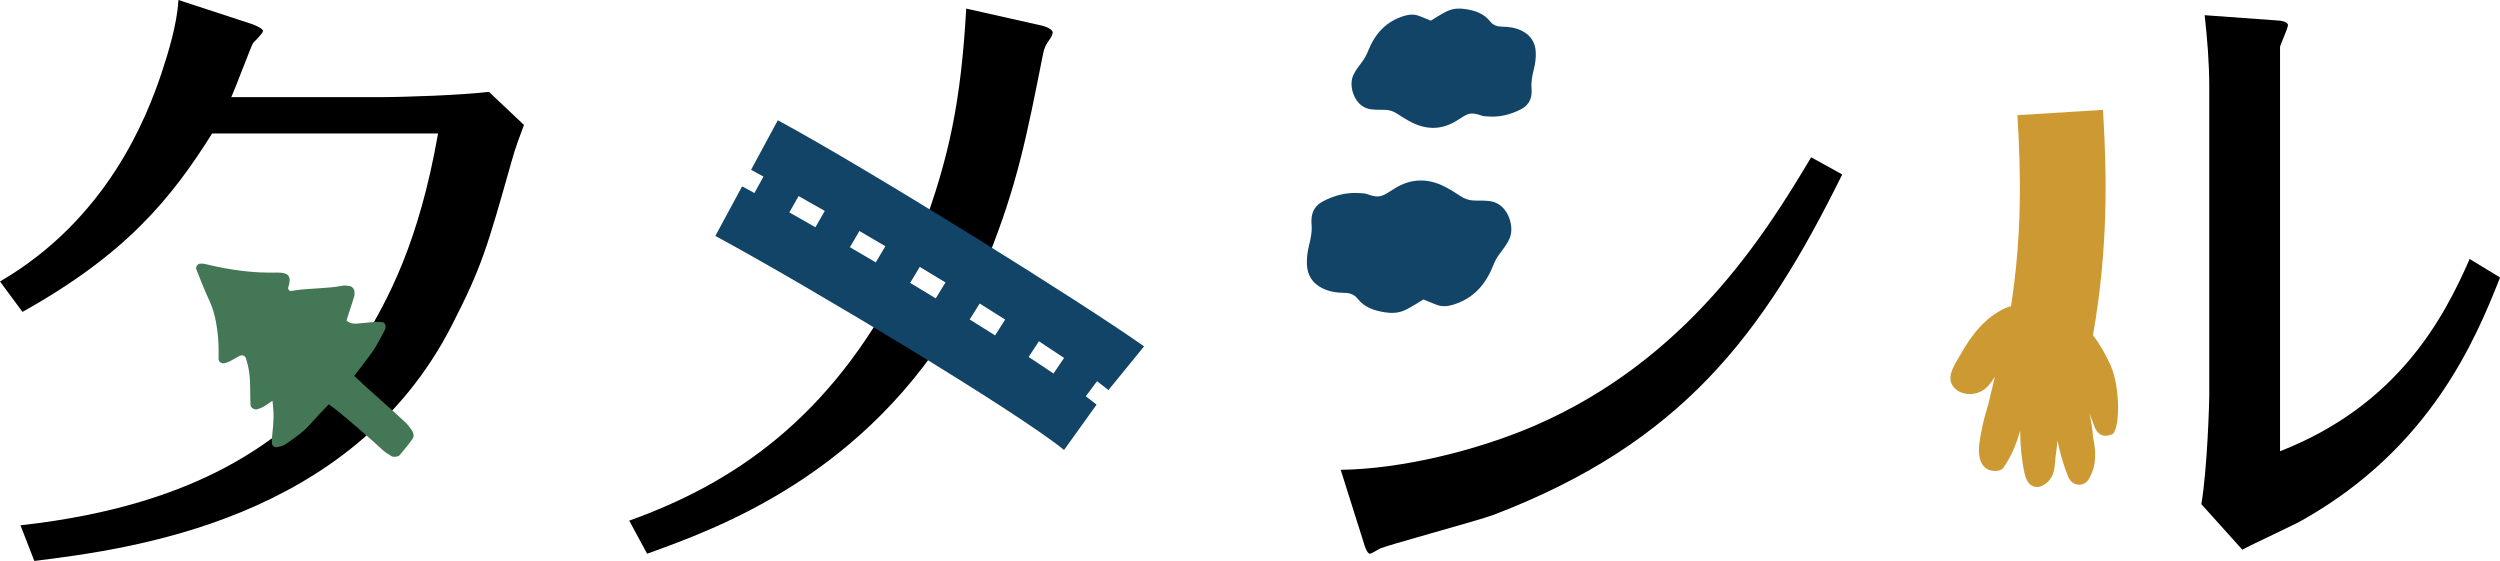
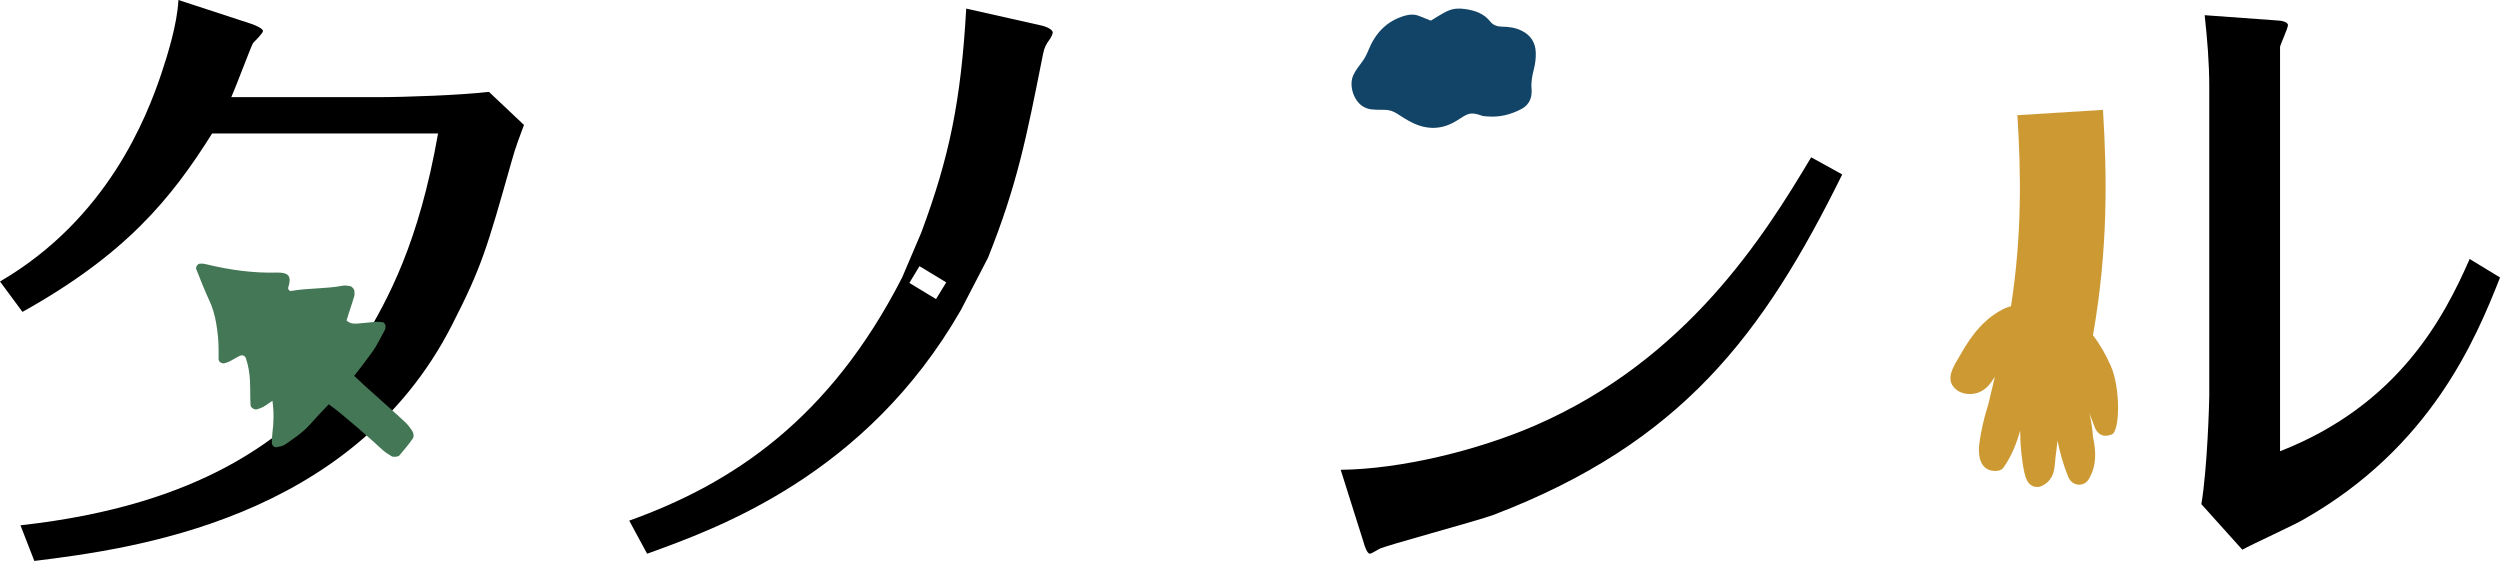
<svg xmlns="http://www.w3.org/2000/svg" id="_レイヤー_2" data-name="レイヤー 2" viewBox="0 0 511.81 114.84">
  <defs>
    <style>
      .cls-1 {
        fill: #475;
      }

      .cls-1, .cls-2, .cls-3, .cls-4 {
        stroke-width: 0px;
      }

      .cls-2 {
        fill: #c93;
      }

      .cls-3 {
        fill: #000;
      }

      .cls-4 {
        fill: #146;
      }
    </style>
  </defs>
  <g id="_レイヤー_1-2" data-name="レイヤー 1">
    <g>
      <g>
        <path class="cls-4" d="M292.93,4.23c.51-.32.99-.63,1.48-.92.7-.4,1.39-.84,2.13-1.14,1.09-.45,2.21-.5,3.4-.32,2.01.3,3.82.88,5.14,2.55.62.79,1.49,1.05,2.46,1.06,1.4.01,2.74.21,4.03.85,1.86.93,2.77,2.45,2.84,4.43.04,1.14-.1,2.32-.39,3.43-.35,1.36-.61,2.7-.46,4.11.02.23,0,.46,0,.69-.06,1.53-.8,2.66-2.11,3.36-2.19,1.15-4.53,1.73-7.03,1.5-.35-.03-.71-.03-1.03-.14-2.51-.91-2.93-.39-5.13.99-3,1.89-6.1,1.96-9.24.38-1.03-.52-2.01-1.14-2.97-1.77-.8-.53-1.65-.81-2.61-.81-.93,0-1.86,0-2.77-.1-.55-.07-1.13-.28-1.61-.57-1.96-1.19-2.97-4.37-1.99-6.45.44-.93,1.08-1.78,1.71-2.6.57-.74.98-1.52,1.33-2.39,1.39-3.5,3.73-6.07,7.48-7.15,1.04-.3,2.04-.34,3.05.09.74.31,1.49.6,2.3.92Z" />
-         <path class="cls-4" d="M291.39,61.31c-.57.35-1.1.7-1.65,1.02-.78.44-1.54.93-2.36,1.27-1.2.49-2.45.55-3.77.35-2.24-.34-4.24-.98-5.7-2.83-.69-.87-1.65-1.16-2.73-1.17-1.55-.01-3.04-.24-4.48-.95-2.07-1.03-3.07-2.72-3.15-4.92-.04-1.27.12-2.58.43-3.81.39-1.51.68-3,.51-4.56-.03-.25,0-.51,0-.77.06-1.69.88-2.96,2.35-3.72,2.43-1.28,5.02-1.92,7.8-1.67.38.04.79.03,1.14.16,2.78,1.01,3.25.44,5.69-1.1,3.33-2.09,6.77-2.18,10.25-.42,1.14.57,2.23,1.26,3.3,1.97.89.58,1.83.9,2.89.9,1.03,0,2.06-.01,3.08.11.62.08,1.26.31,1.79.63,2.17,1.32,3.29,4.85,2.21,7.15-.48,1.03-1.19,1.97-1.89,2.88-.63.82-1.08,1.68-1.47,2.66-1.55,3.88-4.14,6.74-8.3,7.94-1.16.33-2.27.38-3.38-.09-.82-.34-1.65-.67-2.55-1.03Z" />
        <path class="cls-3" d="M274.48,96.18c12.31-.14,27.87-3.92,39.77-9.06,31.11-13.53,46.94-38.82,56.54-54.92l6.36,3.51c-16.23,32.87-32.87,54.92-71.29,69.66-3.65,1.35-22.45,6.36-23.54,7.03-.54.27-1.49.95-1.89.95-.54,0-1.08-1.62-1.22-2.17l-4.74-15.01Z" />
      </g>
      <g>
        <path class="cls-2" d="M432.14,74.92c-.98-2.19-2.17-4.37-3.66-6.29,3.1-17.6,2.89-32.54,2.05-46.14l-17.52,1.09c.73,11.7.97,24.44-1.31,39.1-.37.13-.76.21-1.11.37-4.12,1.88-6.97,5.5-9.13,9.37-1.01,1.8-3.09,4.54-1.7,6.55,1.17,1.69,3.46,2.06,5.29,1.38,1.6-.59,2.5-1.88,3.35-3.23-.46,1.94-.92,3.87-1.38,5.81-.05.15-.11.29-.15.44-.75,2.45-1.33,4.97-1.66,7.51-.28,2.19.05,5.19,2.81,5.51.73.08,1.68,0,2.15-.68,1.65-2.34,2.65-4.88,3.41-7.56,0,2.96.28,5.9.9,8.8.01.07.08.1.1.16.02.13,0,.28.04.39.08.2.17.4.25.6.25.59.57,1.02,1.12,1.34.45.26,1.25.36,1.74.15.61-.25,1.07-.52,1.55-.98.3-.29.55-.66.76-1.03.44-.8.56-1.67.64-2.56.03-.33.08-.57.13-1.38.16-1.27.31-2.28.4-3.46.53,2.54,1.22,5.06,2.23,7.49.76,1.83,3.16,2.17,4.21.37,1.61-2.74,1.47-5.61.86-8.47-.16-2.1-.55-4.08-.73-5.07.25,1,.68,1.88,1.15,3.19.68,1.31,1.68,1.92,3.4,1.25s1.78-9.62-.2-14.04Z" />
        <path class="cls-3" d="M452.29,17.72c0-4.87-.41-9.74-.94-14.61l14.88,1.08c.68,0,2.17.27,2.17.94s-1.49,3.79-1.62,4.47v82.78c24.21-9.47,33.55-27.33,38.82-39.36l6.22,3.79c-5.01,12.71-14.2,34.76-40.18,49.51-1.76,1.08-10.69,5.14-12.58,6.22l-8.39-9.33c1.22-7.17,1.62-20.83,1.62-22.19V17.72Z" />
      </g>
      <g>
        <path class="cls-3" d="M74.13,70.07c5.41-8.93,11.63-20.43,15.55-42.74h-46.26c-8.39,13.39-17.72,24.75-38.82,36.52l-4.6-6.22C22.05,44.77,30.03,23.94,33.01,15.15c1.35-4.06,3.25-10.14,3.52-15.15l14.88,4.87c.81.27,2.43.95,2.43,1.49,0,.41-1.62,2.03-2.03,2.44-.41.67-3.65,9.33-4.46,11.09h29.89c5.95,0,17.05-.41,22.86-1.08l7.17,6.77c-.81,2.17-1.76,4.6-2.57,7.57-5.01,17.72-6.09,21.51-12.18,33.41C72.1,106.59,26.65,112.4,7.03,114.84l-2.84-7.3c38.01-4.19,53.16-18.53,61.41-26.24l8.52-11.23Z" />
        <path class="cls-1" d="M84.37,88.17c-.4-.6-.84-1.18-1.36-1.68-1.24-1.22-7.13-6.4-8.4-7.58-.7-.65-1.4-1.3-2.1-1.96,1.25-1.58,2.46-3.19,3.65-4.82,1.05-1.43,1.8-3.08,2.66-4.64.11-.19.08-.46.12-.69.05-.27-.29-.79-.56-.82-.47-.05-.94-.13-1.4-.1-1.3.1-2.6.29-3.91.37-.71.04-1.44,0-2.12-.64.11-.37.24-.81.38-1.24.4-1.24.83-2.48,1.2-3.74.1-.33.03-.7.02-1.06-.01-.37-.52-.96-.9-1-.47-.06-.96-.18-1.41-.09-3.52.68-7.13.46-10.66,1.09-.33.06-.66-.34-.58-.69.05-.23.14-.46.19-.69.35-1.56-.14-2.24-1.69-2.36-.24-.02-.48-.04-.71-.03-4.8.14-9.51-.5-14.16-1.6-.35-.08-.7-.17-1.05-.22-.23-.03-.47,0-.71.01-.38,0-.86.71-.71,1.07.85,2.09,1.64,4.22,2.6,6.26.73,1.53,1.19,3.09,1.48,4.75.33,1.89.53,3.77.51,5.69,0,.59-.01,1.19,0,1.78.02.58.73,1,1.33.79.34-.12.68-.22,1-.38.63-.33,1.24-.71,1.87-1.04.65-.34,1.21-.13,1.41.49.49,1.48.74,3.01.82,4.56.06,1.19.04,2.38.06,3.57,0,.48.02.95.05,1.43.04.51.84,1,1.36.83.45-.15.91-.3,1.32-.53.5-.28.96-.64,1.81-1.22.34,2.56.24,4.57-.01,6.58-.09.7-.1,1.42-.11,2.13,0,.44.59.91,1.01.8.57-.14,1.21-.21,1.67-.53,1.76-1.22,3.56-2.39,5.01-4,1.29-1.44,2.61-2.87,3.96-4.25,2.6,1.8,9,7.46,11.06,9.38.52.48,1.16.85,1.77,1.24.37.24,1.37.15,1.65-.18.93-1.1,1.87-2.2,2.69-3.39.32-.46.22-1.15-.12-1.66Z" />
      </g>
      <g>
        <path class="cls-3" d="M212.83,5.14l-15.02-3.38c-1.08,19.07-3.51,30.57-9.2,45.85l-3.92,9.2c-14.88,29.08-34.76,42.2-55.87,49.78l3.66,6.77c14.2-5.14,44.77-15.96,64.25-49.91l5.54-10.69c5.95-14.88,7.85-24.48,11.23-41.53.27-1.49.67-2.17,1.35-3.11.41-.54.67-1.22.67-1.49,0-.54-1.22-1.22-2.7-1.49ZM191.63,61.23c-1.8-1.1-3.62-2.2-5.46-3.31l2.07-3.43c1.85,1.11,3.68,2.22,5.48,3.32l-2.09,3.41Z" />
-         <path class="cls-4" d="M224.5,82.83c-.63-.51-1.37-1.08-2.21-1.71l2.3-3.08c.89.67,1.67,1.27,2.34,1.81l7.29-8.94c-12.71-9.01-56.51-36.31-74.98-46.29l-5.48,10.15,2.54,1.38-1.85,3.37-2.52-1.37-5.48,10.15c18.99,10.26,61.76,35.96,71.39,43.82l6.66-9.29ZM166.93,46.52c-1.8-1.03-3.58-2.04-5.33-3.03l1.89-3.35c1.76.99,3.55,2.01,5.36,3.04l-1.91,3.34ZM179.29,53.72c-1.76-1.04-3.53-2.08-5.29-3.11l1.94-3.32c1.77,1.03,3.54,2.08,5.31,3.12l-1.96,3.31ZM191.56,61.1c-1.73-1.05-3.48-2.12-5.24-3.18l1.98-3.29c1.77,1.07,3.53,2.14,5.27,3.19l-2.01,3.28ZM203.71,68.66c-1.68-1.07-3.41-2.15-5.19-3.26l2.04-3.26c1.79,1.11,3.53,2.21,5.22,3.28l-2.06,3.25ZM215.68,76.47c-1.58-1.07-3.28-2.2-5.09-3.39l2.1-3.22c1.83,1.2,3.55,2.34,5.15,3.42l-2.16,3.18Z" />
      </g>
    </g>
  </g>
</svg>